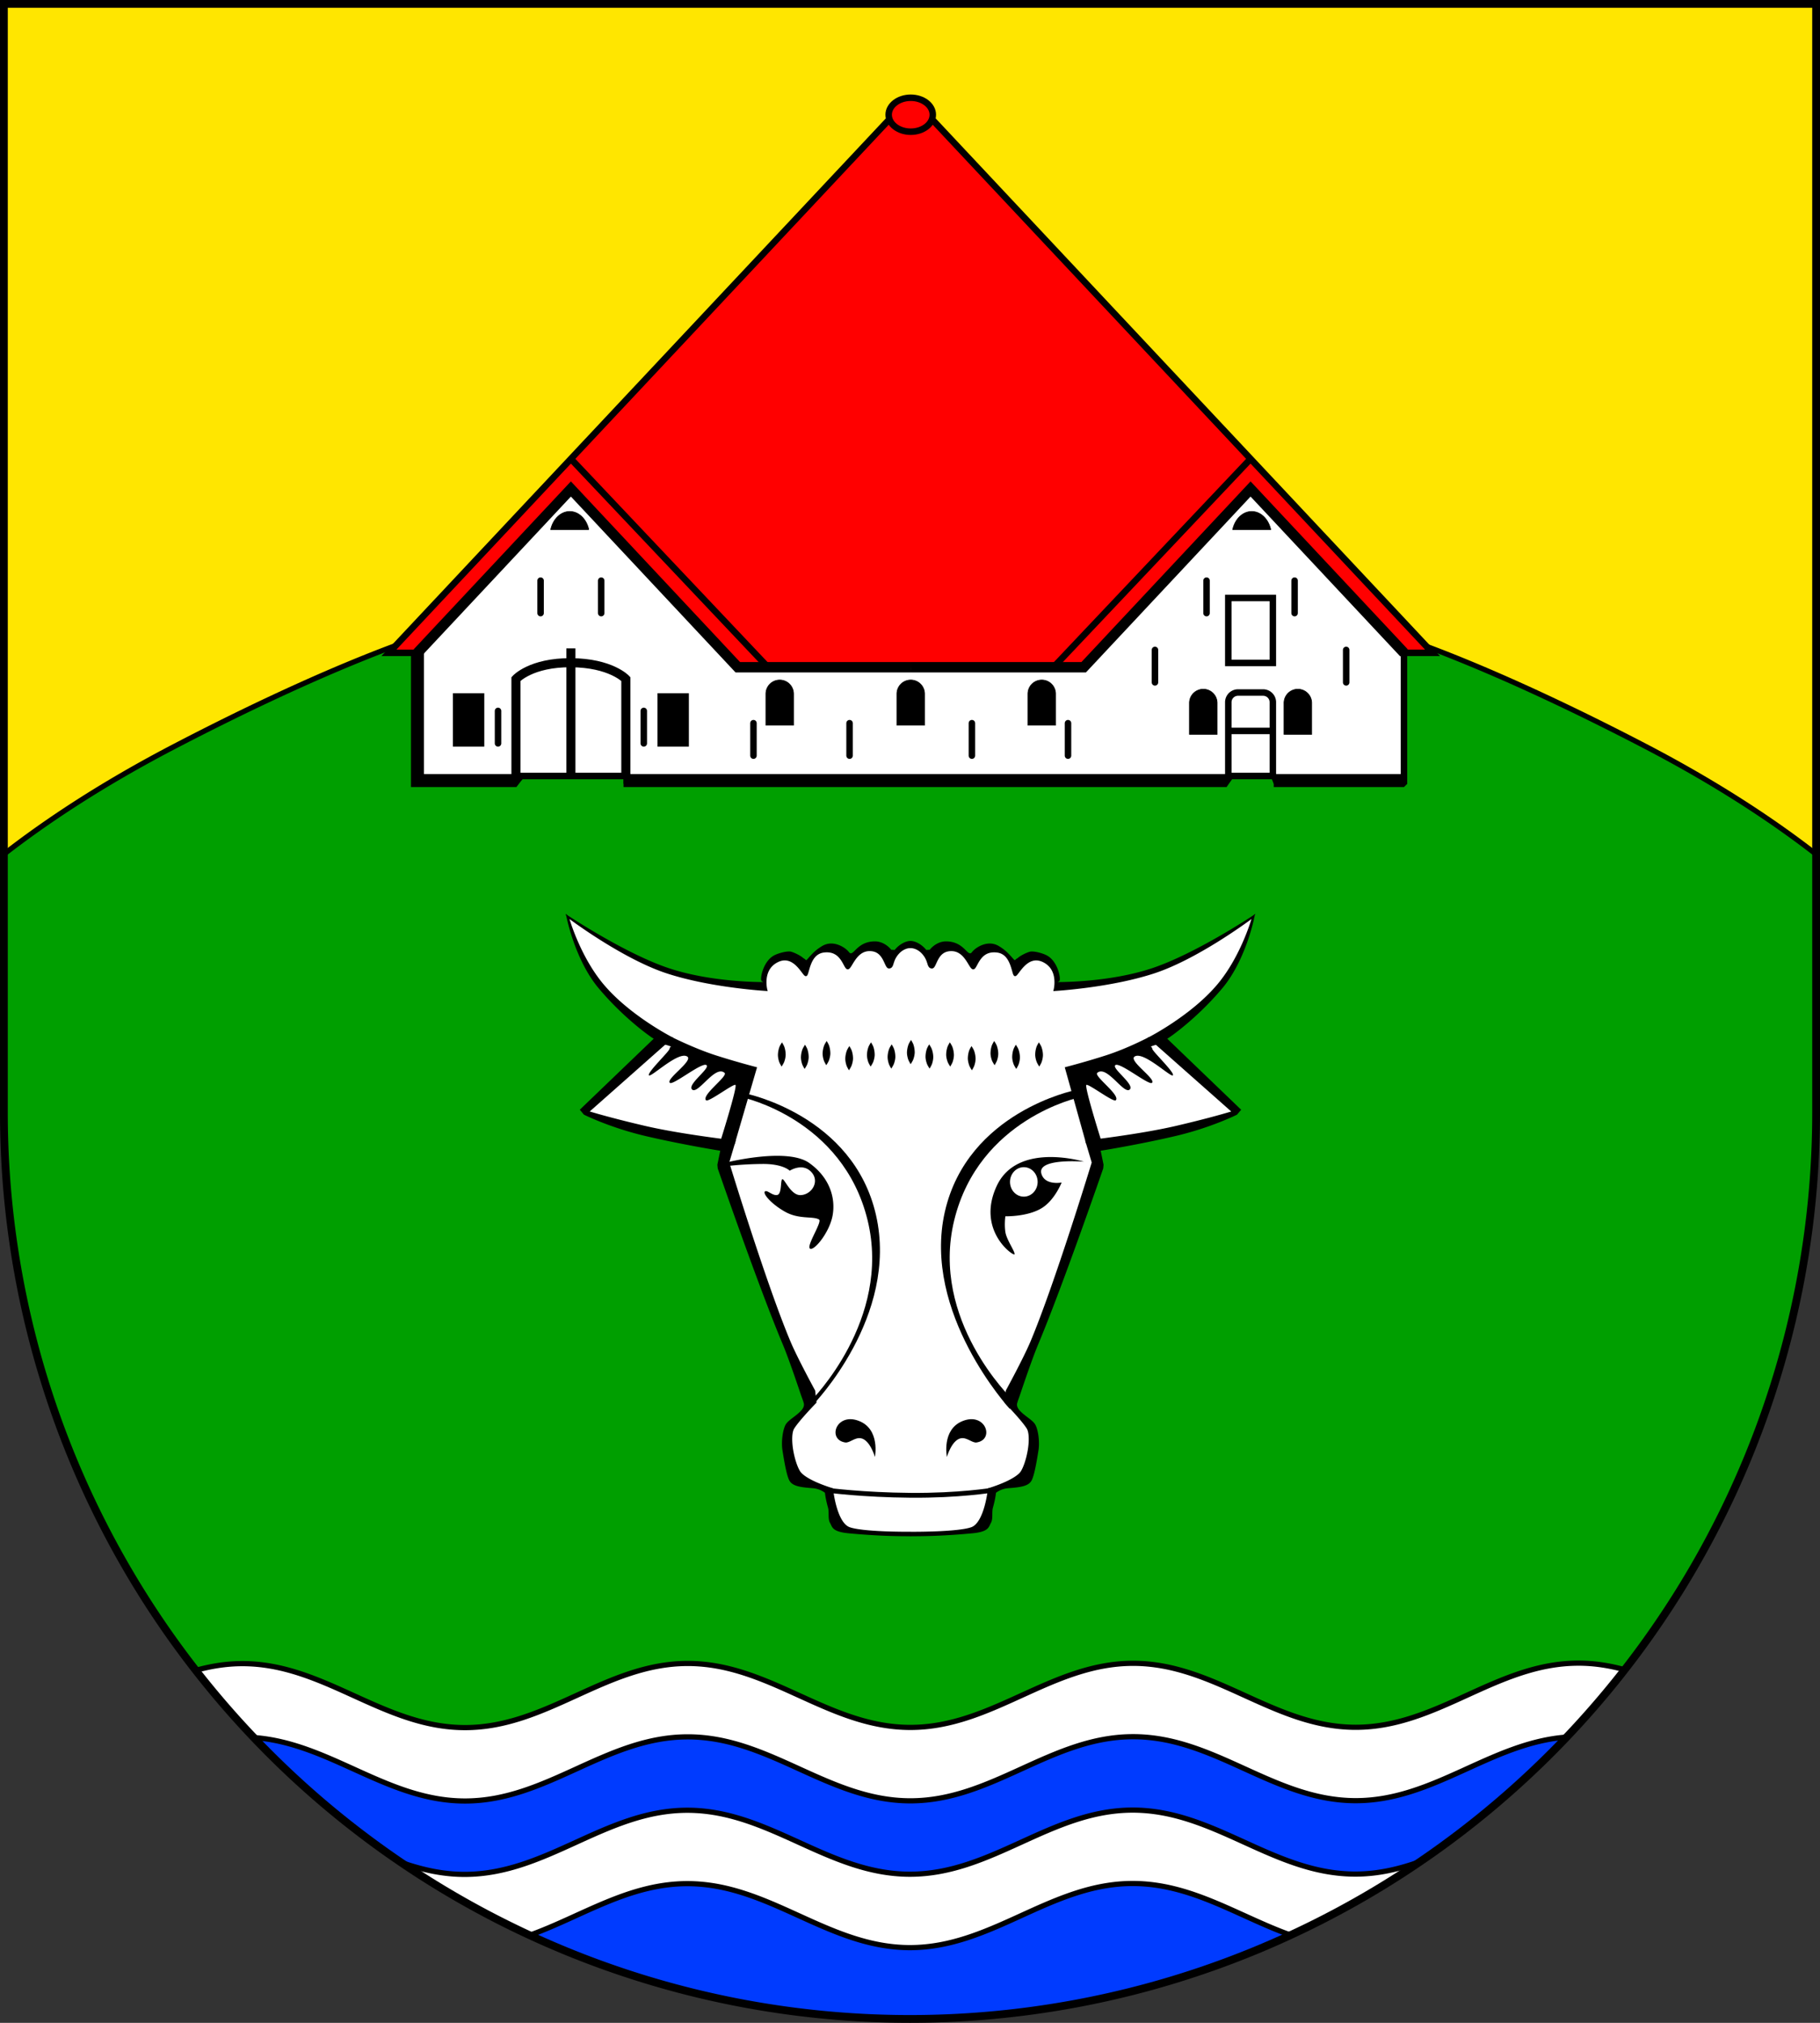
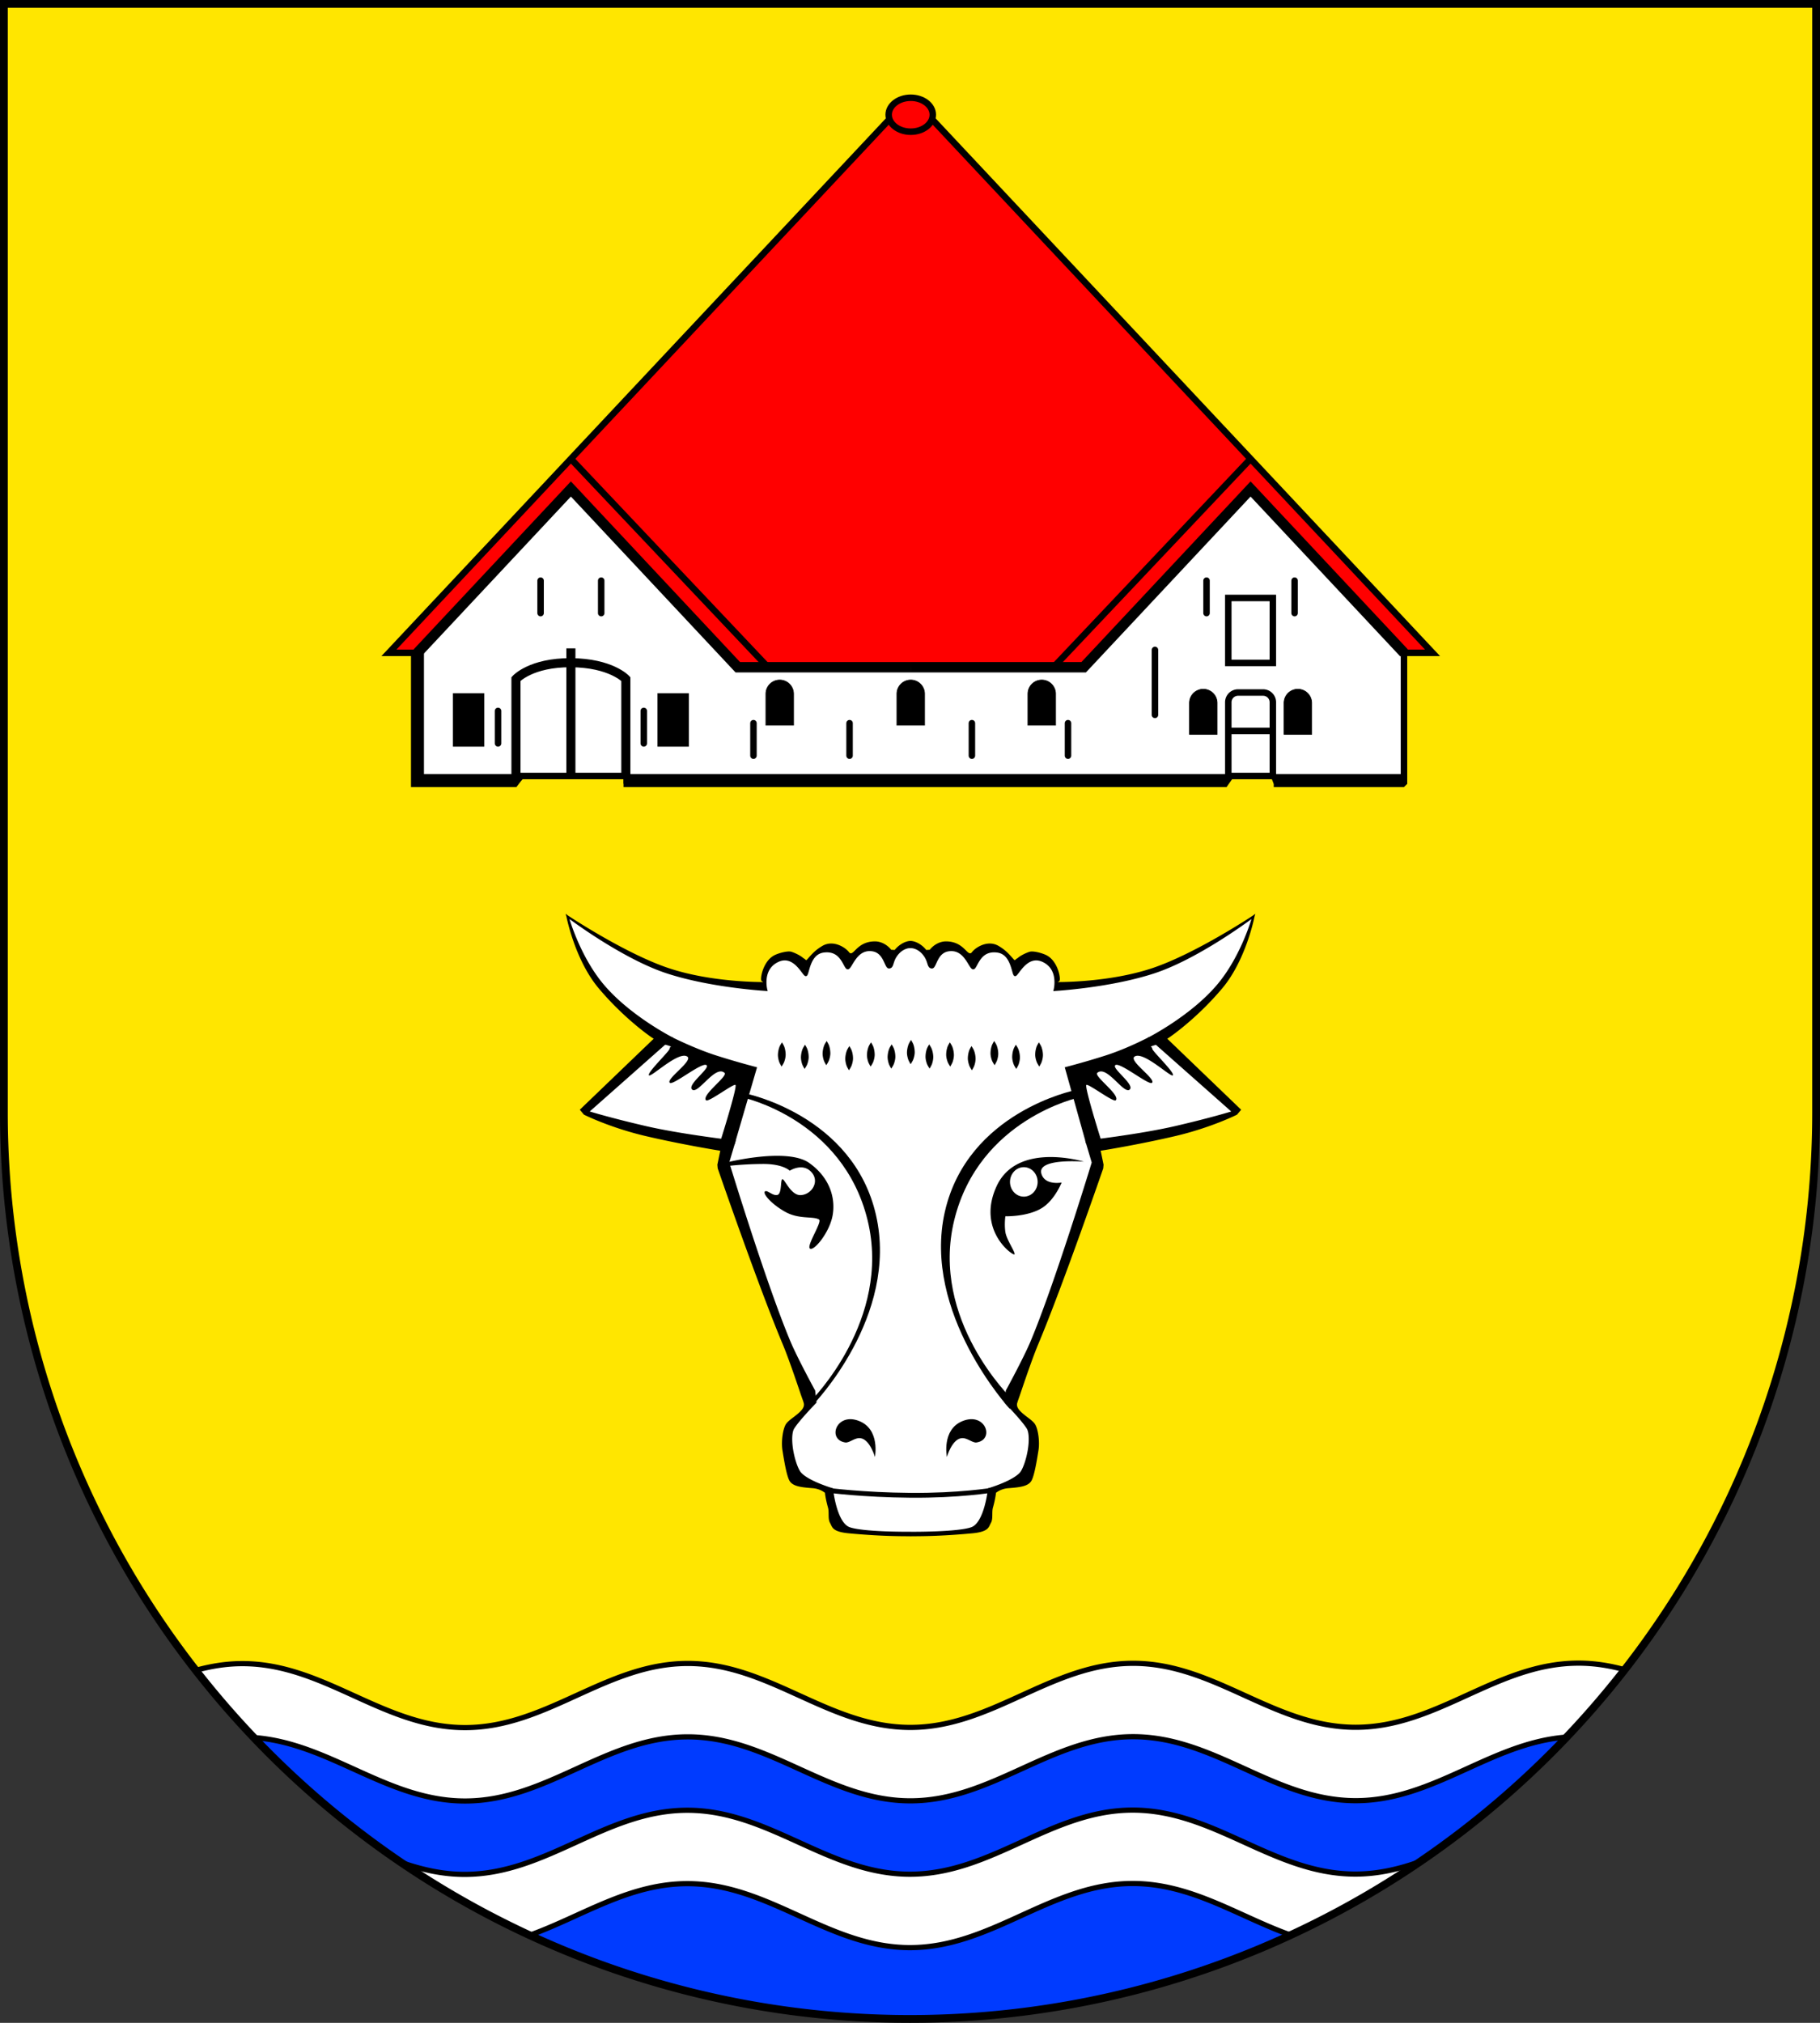
<svg xmlns="http://www.w3.org/2000/svg" width="530.233" height="589.147" viewBox="0 0 140.291 155.878">
  <rect x="0" y="0" width="140.291" height="155.878" fill="#333333" stroke="none" />
  <path d="M32.72 75.509v85.433a69.845 69.845 0 0 0 69.846 69.845 69.845 69.845 0 0 0 69.845-69.845V75.509Z" style="fill:#ffe600;fill-opacity:1;stroke:none;stroke-width:.6;stroke-linecap:butt;stroke-dasharray:none" transform="translate(-32.42 -75.209)" />
-   <path d="M67.643 123.409s-7.072 1.67-21.709 9.282c-5.778 3.004-10.09 5.917-13.214 8.345v19.906a69.845 69.845 0 0 0 69.846 69.845 69.845 69.845 0 0 0 69.845-69.845v-19.906c-3.123-2.428-7.435-5.34-13.213-8.345-14.637-7.611-21.71-9.282-21.71-9.282z" style="fill:#009f00;fill-opacity:1;stroke:#000;stroke-width:.4;stroke-linecap:butt;stroke-dasharray:none" transform="translate(-32.42 -75.209)" />
  <path d="m120.578 205.784-17.13 5.673-17.575-5.451-15.24 6.007-12.235-4.227-8.543-1.05a69.845 69.845 0 0 0 52.71 24.051 69.845 69.845 0 0 0 52.626-23.93l-2.689-.851-17.686 5.673z" style="fill:#003bff;fill-opacity:1;stroke:none;stroke-width:.4;stroke-linecap:butt;stroke-dasharray:none" transform="translate(-32.42 -75.209)" />
  <path d="M154.088 203.37c-6.317.001-10.844 4.94-17.162 4.943-6.318.002-10.848-4.933-17.166-4.93-6.318.001-10.844 4.938-17.162 4.94-6.318.003-10.849-4.931-17.167-4.929-6.317.002-10.843 4.94-17.16 4.943-6.319.002-10.85-4.932-17.167-4.93-1.24 0-2.408.195-3.537.501a69.845 69.845 0 0 0 4.481 5.2c5.834.45 10.225 4.887 16.222 4.885 6.318-.002 10.844-4.94 17.161-4.943 6.318-.002 10.85 4.932 17.167 4.93 6.318-.002 10.844-4.94 17.162-4.942 6.318-.002 10.848 4.933 17.166 4.93 6.01-.001 10.403-4.462 16.256-4.9a69.845 69.845 0 0 0 4.47-5.193c-1.137-.31-2.315-.506-3.564-.506zm-34.36 11.324c-6.318.002-10.844 4.939-17.162 4.941-6.318.002-10.849-4.931-17.167-4.929-6.317.002-10.843 4.94-17.161 4.942-1.68 0-3.232-.353-4.727-.864a69.845 69.845 0 0 0 9.808 5.525c3.98-1.441 7.576-3.945 12.08-3.947 6.318-.002 10.849 4.931 17.167 4.93 6.318-.003 10.844-4.94 17.162-4.942 4.538 0 8.156 2.538 12.174 3.971a69.845 69.845 0 0 0 9.993-5.663c-1.579.565-3.217.966-5.001.966-6.318.002-10.848-4.932-17.166-4.93z" style="fill:#fff;fill-opacity:1;stroke:#000;stroke-width:.4;stroke-dasharray:none" transform="translate(-32.42 -75.209)" />
  <g transform="translate(-240.476 -81.675)">
    <path d="m309.238 90.65-38.784 41.333h2.202v9.84h7.627l.368-.353h8.138v.354H335.025l.29-.354h3.37l.142.354h9.872v-9.841h2.202l-38.784-41.334h-1.44z" style="color:#000;fill:#fff;stroke-width:.5;-inkscape-stroke:none" />
    <path d="m270.454 131.983 38.784-41.334h2.879l38.784 41.334H348.7l-11.826-12.628-12.865 13.737h-26.662l-12.865-13.737-11.826 12.628z" style="fill:red;stroke:#000;stroke-width:.05;stroke-linecap:round;stroke-dasharray:none" />
    <path d="m272.656 131.983 11.826-12.628 12.865 13.737h13.33" style="fill:none;stroke:#000;stroke-width:.8;stroke-linecap:butt;stroke-dasharray:none" />
    <path d="m284.482 117.033 15.192 16.06" style="fill:none;stroke:#000;stroke-width:.5;stroke-linecap:butt;stroke-dasharray:none" />
    <path d="M288.718 141.591v-7.59s-1.147-1.242-4.236-1.258c-3.089-.017-4.235 1.258-4.235 1.258v7.59" style="fill:none;stroke:#000;stroke-width:.7;stroke-linecap:butt;stroke-dasharray:none" />
    <path d="m272.656 131.983 11.826-12.628 12.865 13.737h13.33" style="fill:none;stroke:#000;stroke-width:.8;stroke-linecap:butt;stroke-dasharray:none" transform="matrix(-1 0 0 1 621.356 0)" />
    <path d="m284.482 117.033 15.192 16.06" style="fill:none;stroke:#000;stroke-width:.5;stroke-linecap:butt;stroke-dasharray:none" transform="matrix(-1 0 0 1 621.356 0)" />
    <path d="M284.482 131.638v9.894" style="fill:none;stroke:#000;stroke-width:.7;stroke-linecap:butt;stroke-dasharray:none" />
    <path d="M275.389 135.094h2.419v4.116h-2.419z" style="fill:#000;stroke:none;stroke-width:.7;stroke-linecap:butt;stroke-dasharray:none" />
    <path d="M-293.576 135.094h2.419v4.116h-2.419z" style="fill:#000;stroke:none;stroke-width:.7;stroke-linecap:butt;stroke-dasharray:none" transform="scale(-1 1)" />
-     <path d="M284.393 121.089a1.524 1.908 0 0 0-1.467 1.396h2.936a1.524 1.908 0 0 0-1.469-1.396zM336.962 121.089a1.524 1.908 0 0 1 1.467 1.396h-2.935a1.524 1.908 0 0 1 1.468-1.396z" style="fill:#000;stroke:#000;stroke-width:.05;stroke-linecap:butt;stroke-dasharray:none" />
    <path d="M335.156 127.753h3.435v5.006h-3.435zM338.591 141.632v-5.841a.75.75 0 0 0-.75-.751h-1.934a.749.749 0 0 0-.75.75v5.842" style="fill:none;stroke:#000;stroke-width:.5;stroke-linecap:butt;stroke-dasharray:none" />
    <path d="M335.156 138h3.435" style="fill:none;stroke:#000;stroke-width:.5;stroke-linecap:butt;stroke-dasharray:none" />
    <path d="M282.146 126.418v2.503M286.818 126.418v2.503M340.267 126.418v2.503M333.479 126.418v2.503M278.865 136.457v2.503M290.1 136.457v2.503M298.555 137.402v2.503M305.963 137.402v2.503" style="fill:#fff;stroke:#000;stroke-width:.5;stroke-linecap:round;stroke-dasharray:none" />
    <path d="M298.555 137.402v2.503M305.963 137.402v2.503" style="fill:#fff;stroke:#000;stroke-width:.5;stroke-linecap:round;stroke-dasharray:none" transform="matrix(-1 0 0 1 621.356 0)" />
-     <path d="M329.504 131.757v2.503M344.243 131.757v2.503" style="fill:#fff;stroke:#000;stroke-width:.5;stroke-linecap:round;stroke-dasharray:none" />
+     <path d="M329.504 131.757v2.503v2.503" style="fill:#fff;stroke:#000;stroke-width:.5;stroke-linecap:round;stroke-dasharray:none" />
    <path d="M300.579 134.077a1.067 1.067 0 0 0-1.067 1.067v2.413h2.134v-2.413a1.067 1.067 0 0 0 0 0 1.067 1.067 0 0 0-1.067-1.067zM320.777 134.077a1.067 1.067 0 0 1 1.067 1.067v2.413h-2.134v-2.413a1.067 1.067 0 0 1 0 0 1.067 1.067 0 0 1 1.067-1.067zM310.678 134.077a1.067 1.067 0 0 1 1.067 1.067v2.413h-2.134v-2.413a1.067 1.067 0 0 1 0 0 1.067 1.067 0 0 1 1.067-1.067zM333.23 134.784a1.067 1.067 0 0 1 1.066 1.068v2.413h-2.134v-2.413a1.067 1.067 0 0 1 0 0 1.067 1.067 0 0 1 1.067-1.068zM340.518 134.784a1.067 1.067 0 0 0-1.066 1.068v2.413h2.133v-2.413a1.067 1.067 0 0 0 0 0 1.067 1.067 0 0 0-1.067-1.068z" style="fill:#000;stroke:#000;stroke-width:.05;stroke-linecap:round;stroke-dasharray:none" />
    <path d="m309.13 90.398-.073.08-39.18 41.754h2.53v9.842h7.978l.367-.353h7.787v.353h46.604l.29-.353h3.083l.142.353h10.291v-9.842h2.53l-39.254-41.834h-1.547zm.216.5h2.662l38.314 40.834h-1.873v9.842h-9.453l-.239-.353h-3.562l-.289.353H289.04v-.353h-8.488l-.37.353h-7.275v-9.842h-1.873z" style="color:#000;fill:#000;-inkscape-stroke:none" />
    <ellipse cx="310.678" cy="90.516" rx="1.701" ry="1.308" style="fill:red;stroke:#000;stroke-width:.5;stroke-linecap:round;stroke-dasharray:none" />
    <path d="M272.156 131.982v10.342h8.127l.563-.733-.563-.267h-7.127v-9.342zM288.539 141.324v1h46.486l.48-.688-.48-.312zM338.66 141.324v1h10.04l.25-.25-.25-.75z" style="color:#000;fill:#000;-inkscape-stroke:none" />
  </g>
  <path d="M32.72 75.509v85.433a69.845 69.845 0 0 0 69.846 69.845 69.845 69.845 0 0 0 69.845-69.845V75.509Z" style="fill:none;stroke:#000;stroke-width:.6;stroke-linecap:butt;stroke-dasharray:none" transform="translate(-32.42 -75.209)" />
  <g style="stroke-width:.944">
    <path d="M75.899 84.253s1.154 3.969 3.464 6.711c2.569 3.05 6.685 5.152 6.685 5.152l-8.18 7.236s2.045.63 5.585 1.456c3.54.825 8.76 1.421 8.76 1.421l-.611 2.058s3.601 11.826 5.991 17.515c.692 1.646 2.407 4.787 2.407 4.787l.127 1.118s-1.651 1.692-2.162 2.517c-.512.826 0 3.382.59 4.287.59.904 3.197 1.672 3.197 1.672s.333 3.31 1.668 3.81c1.311.492 5.82.46 5.981.459v.002s4.7.041 6.034-.46c1.335-.5 1.669-3.809 1.669-3.809s2.608-.768 3.198-1.672c.59-.905 1.1-3.461.59-4.287-.512-.826-2.164-2.517-2.164-2.517l.128-1.118s1.715-3.14 2.407-4.787c2.39-5.69 5.991-17.515 5.991-17.515l-.612-2.058s5.222-.596 8.761-1.422c3.54-.826 5.585-1.455 5.585-1.455l-8.18-7.236s4.116-2.102 6.685-5.152c2.31-2.742 3.464-6.711 3.464-6.711s-5.405 4.039-9.691 5.455c-4.287 1.415-9.74 1.728-9.74 1.728s.537-1.988-1.069-2.796c-1.66-.835-2.544 1.377-2.795 1.349-.25-.028-.245-2.123-1.751-2.309-1.808-.222-2.003 1.641-2.337 1.641-.333 0-.723-1.76-2.113-1.78-1.516-.02-1.53 1.697-1.919 1.697-.39 0-.256-.525-.695-1.154-.576-.827-1.257-.84-1.392-.834v-.003s-.806-.083-1.446.835c-.439.63-.306 1.154-.696 1.154-.389 0-.402-1.717-1.918-1.697-1.39.02-1.78 1.78-2.114 1.78-.334 0-.528-1.863-2.336-1.64-1.506.185-1.501 2.28-1.752 2.308-.25.028-1.134-2.185-2.794-1.349-1.606.808-1.07 2.796-1.07 2.796s-5.453-.313-9.74-1.728c-4.286-1.416-9.69-5.455-9.69-5.455z" style="color:#000;fill:#fff;stroke:#fff;stroke-width:.094;stroke-linecap:round;stroke-dasharray:none" transform="matrix(.789 0 0 .789 -16.144 4.143)" />
    <path d="m75.719 83.994.084.287s.821 4.23 3.151 6.996c2.523 2.995 5.171 4.816 5.373 4.92l-7.221 6.935.401.48s2.53 1.276 6.071 2.102c3.503.818 7.115 1.406 7.251 1.422l-.282 1.366.033.36s3.952 11.464 6.347 17.165c.694 1.653 1.788 4.978 1.801 5.004l.227.634c-.03.032.238.344-.221.85-.478.528-1.233.913-1.498 1.34-.288.466-.469 1.68-.33 2.545.14.865.4 2.53.71 3.008.326.498 1.077.602 2.23.687.756.056 1.156.427 1.21.443.006.059.057.593.3 1.46.127.45-.03 1.092.195 1.484.225.392.182.852 1.752 1.013.735.075 2.256.194 3.57.247 1.262.051 2.274.048 2.434.047v.004h.056v.003h.055l.1-.002v-.004c.159 0 1.17.005 2.433-.047a68.136 68.136 0 0 0 3.57-.247c1.57-.16 1.527-.621 1.752-1.013.225-.392.068-1.034.194-1.484.244-.866.295-1.401.301-1.46.054-.016.454-.387 1.21-.443 1.153-.085 1.904-.19 2.229-.687.311-.477.571-2.142.71-3.008.14-.865-.041-2.08-.33-2.544-.264-.428-1.02-.813-1.497-1.34-.46-.507-.19-.82-.22-.85l.225-.635c.014-.026 1.108-3.351 1.802-5.004 2.395-5.701 6.347-17.165 6.347-17.165l.032-.36-.281-1.366c.136-.016 3.748-.604 7.25-1.422 3.543-.826 6.071-2.101 6.071-2.101l.402-.481-7.22-6.935c.2-.104 2.85-1.925 5.372-4.92 2.33-2.766 3.151-6.996 3.151-6.996l.084-.287-.24.178s-5.628 3.743-9.885 5.15c-4.194 1.384-8.984 1.333-9.165 1.344.026-.105.241.05.18-.493-.068-.619-.462-1.713-1.299-2.133-.434-.219-1.283-.437-1.626-.341-.343.095-.945.392-1.182.621-.342.183-.212.32-.453.052-.407-.452-.706-.814-1.396-1.228-1.087-.653-2.303.157-2.631.612-.425.5-.709-1.056-2.506-1.067-.693-.01-1.298.42-1.609.821l-.339.02c-.353-.46-.993-.882-1.542-.883-.532 0-1.189.422-1.543.882l-.339-.02c-.31-.402-.915-.83-1.608-.82-1.797.01-2.081 1.565-2.506 1.066-.328-.455-1.544-1.265-2.631-.612-.69.414-.99.776-1.396 1.228-.24.269-.11.13-.453-.052-.238-.23-.84-.526-1.182-.622-.343-.095-1.192.123-1.627.342-.836.42-1.23 1.514-1.299 2.133-.06.543.155.388.18.493-.18-.011-4.97.04-9.164-1.345-4.257-1.406-9.885-5.149-9.885-5.149zm.38.515c.41.303 5.317 3.925 9.46 5.293 4.306 1.423 9.765 1.732 9.765 1.732l.139.01-.037-.134s-.13-.482-.065-1.059c.064-.577.313-1.236 1.082-1.623.396-.2.734-.214 1.032-.13.297.082.558.27.781.485.223.216.405.458.549.649.072.095.134.178.191.24a.522.522 0 0 0 .086.078c.03.022.07.043.123.038a.167.167 0 0 0 .11-.065.387.387 0 0 0 .056-.094 2.11 2.11 0 0 0 .086-.26c.059-.205.128-.472.235-.74.212-.535.557-1.063 1.265-1.15.87-.107 1.323.276 1.627.697.152.211.262.431.357.605.048.087.092.163.141.223.049.06.11.117.199.117.086 0 .15-.05.204-.107.053-.057.102-.13.156-.215.107-.17.23-.388.383-.604.305-.432.72-.846 1.373-.855.72-.01 1.06.38 1.293.791.116.206.2.415.283.582.041.084.082.158.133.217a.278.278 0 0 0 .206.107c.12 0 .224-.048.29-.126a.842.842 0 0 0 .136-.282c.072-.215.144-.489.354-.789.307-.441.648-.635.912-.723a.998.998 0 0 1 .365-.064h.031c.016 0 .17-.018.42.065.264.088.604.282.912.723.21.3.281.574.353.79a.841.841 0 0 0 .137.28c.065.079.17.127.29.127a.278.278 0 0 0 .206-.107c.051-.059.091-.133.133-.217.083-.167.166-.376.283-.582.233-.412.573-.8 1.293-.79.653.008 1.068.423 1.373.854.153.216.275.434.383.604.054.085.102.158.156.215.054.057.118.107.204.107.088 0 .15-.056.199-.117.048-.06.093-.136.14-.223.095-.174.206-.394.358-.605.304-.421.757-.804 1.626-.697.708.087 1.053.615 1.266 1.15.106.268.176.535.235.74.03.103.054.19.085.26a.387.387 0 0 0 .057.094c.024.028.06.059.11.065a.174.174 0 0 0 .123-.038.52.52 0 0 0 .086-.078c.056-.062.119-.145.19-.24.145-.19.327-.433.55-.649.222-.215.483-.403.78-.486.299-.083.636-.068 1.032.13.77.388 1.018 1.047 1.082 1.624a3.184 3.184 0 0 1-.064 1.059l-.037.134.138-.009s5.46-.31 9.766-1.732c4.142-1.368 9.05-4.99 9.459-5.293-.132.437-1.19 3.839-3.339 6.39-2.55 3.027-6.654 5.127-6.654 5.127l-.131.067 8.148 7.209c-.125.038-1.974.609-5.398 1.408-3.529.823-8.75 1.418-8.75 1.418l-.12.013.638 2.144c-.016.053-3.6 11.814-5.979 17.477-.686 1.635-2.402 4.777-2.402 4.777l-.01.018-.135 1.184.033.035s.411.42.887.945c.475.525 1.017 1.157 1.263 1.555.224.361.24 1.2.104 2.045s-.415 1.707-.693 2.135c-.265.406-1.054.834-1.774 1.137-.72.302-1.367.494-1.367.494l-.064.017-.008.068s-.083.82-.33 1.7c-.124.44-.29.894-.502 1.263-.213.37-.47.651-.772.764-.62.233-2.082.353-3.39.406a58.798 58.798 0 0 1-2.524.046v-.002h-.055c-.08 0-1.247.008-2.555-.045s-2.77-.174-3.39-.406c-.301-.113-.56-.395-.772-.764-.212-.37-.378-.824-.502-1.264-.247-.88-.33-1.7-.33-1.7l-.008-.067-.064-.018s-.648-.191-1.367-.494c-.72-.302-1.509-.73-1.774-1.137-.278-.427-.557-1.29-.693-2.135-.136-.845-.12-1.683.103-2.044.247-.398.789-1.03 1.264-1.555.475-.525.887-.946.887-.946l.033-.035-.134-1.184-.01-.017s-1.717-3.143-2.403-4.777c-2.38-5.664-5.963-17.425-5.979-17.477l.637-2.145-.119-.013s-5.221-.595-8.75-1.418c-3.424-.799-5.273-1.37-5.398-1.408l8.148-7.21-.13-.066s-4.105-2.1-6.655-5.127c-2.15-2.551-3.207-5.953-3.34-6.39z" style="color:#000;fill:#000;stroke-width:.944;stroke-linecap:round;-inkscape-stroke:none" transform="matrix(.789 0 0 .789 -16.144 4.143)" />
    <path d="M86.114 96.044s2.19 1.108 4.307 1.786c2.117.678 4.002 1.157 4.002 1.157l-2.207 7.574-1.464-.066s1.803-5.689 1.555-5.788c-.249-.1-2.653 1.738-2.87 1.502-.468-.51 2.175-2.359 1.811-2.676-.918-.8-2.572 2.107-3.158 1.637-.575-.461 1.842-2.12 1.379-2.4-.463-.282-3.25 1.996-3.562 1.739-.436-.36 2.298-2.152 1.703-2.564-.856-.591-3.605 2.117-3.754 1.82-.148-.298 1.985-2.316 2.018-2.58.033-.265.28-.166.033-.265-.248-.099-.81-.231-.81-.231zM132.665 96.062s-2.06 1.09-4.177 1.768c-2.117.678-4.002 1.157-4.002 1.157l2.085 7.461 1.586.047s-1.802-5.689-1.554-5.788c.248-.1 2.652 1.738 2.869 1.502.468-.51-2.175-2.359-1.81-2.676.918-.8 2.572 2.107 3.158 1.637.575-.461-1.842-2.12-1.38-2.4.464-.282 3.251 1.996 3.563 1.739.436-.36-2.299-2.152-1.704-2.563.856-.592 3.605 2.116 3.754 1.819.149-.298-1.984-2.316-2.017-2.58-.033-.265-.281-.166-.033-.265.248-.099.81-.231.81-.231zM91.38 108.297s5.96-1.511 8.136.033c2.05 1.456 2.597 3.49 2.282 5.16-.31 1.645-1.802 3.456-2.199 3.208-.397-.248 1.227-2.634.877-2.844-.58-.348-1.952.016-3.324-.761-1.373-.777-2.167-1.753-1.968-1.968.198-.215.76.446 1.224.33.463-.115.28-1.52.496-1.537.215-.017.822 1.569 1.753 1.554 1.074-.016 1.934-1.306 1.074-2.249-.867-.95-2.116-.132-2.116-.132s-.629-.678-2.663-.661c-2.034.016-3.538.215-3.538.215zM123.036 107.754c-1.915.014-4.145.573-5.194 2.815-2.022 4.328 1.614 6.876 1.731 6.689.117-.187-.772-1.403-.889-2.175-.117-.772 0-1.544 0-1.544s2.17.065 3.58-.814c1.243-.775 1.916-2.483 1.916-2.483s-1.628.318-1.976-.853c-.466-1.57 4.151-1.182 4.151-1.182s-1.52-.466-3.32-.453zm-2.55.99a1.35 1.439 0 0 1 1.349 1.438 1.35 1.439 0 0 1-1.35 1.44 1.35 1.439 0 0 1-1.349-1.44 1.35 1.439 0 0 1 1.35-1.438z" style="fill:#000;stroke:none;stroke-width:.094;stroke-linecap:round;stroke-dasharray:none" transform="matrix(.789 0 0 .789 -16.144 4.143)" />
    <path d="M93.001 101.93s9.802 2.081 12.222 11.995c2.382 9.757-5.541 17.64-5.541 17.64l.198.396s8.432-8.639 6.16-18.556c-2.23-9.737-12.7-11.847-12.7-11.847zM125.908 101.93s-9.802 2.081-12.222 11.995c-2.381 9.757 5.635 17.452 5.635 17.452l-.198.982s-8.619-9.364-6.347-19.282c2.23-9.737 12.7-11.846 12.7-11.846zM105.939 137.042s.535-2.684-1.544-3.507c-2.241-.889-3.15 1.825-1.353 2.096.417.063.93-.51 1.517-.413.899.15 1.38 1.824 1.38 1.824zM112.97 137.042s-.534-2.684 1.544-3.507c2.241-.889 3.15 1.825 1.354 2.096-.417.063-.93-.51-1.518-.413-.899.15-1.38 1.824-1.38 1.824z" style="fill:#000;stroke:none;stroke-width:.094;stroke-linecap:round;stroke-dasharray:none" transform="matrix(.789 0 0 .789 -16.144 4.143)" />
    <path d="M101.354 140.3s3.386.453 8.084.491c4.699.038 7.938-.496 7.938-.496v0" style="fill:none;stroke:#000;stroke-width:.472;stroke-linecap:round;stroke-dasharray:none" transform="matrix(.789 0 0 .789 -16.144 4.143)" />
    <path d="M101.226 96.417c-.043.078-.193.29-.258.47a2.451 2.451 0 0 0-.14.747c-.002.23.05.475.116.676.06.178.202.4.242.479.043-.079.193-.294.258-.47.074-.2.134-.442.14-.673a2.457 2.457 0 0 0-.116-.75c-.059-.183-.202-.4-.242-.48zM99.11 96.78c-.044.08-.194.29-.259.47a2.45 2.45 0 0 0-.14.748c-.002.23.05.474.117.676.059.178.201.399.242.479.043-.079.193-.295.258-.47.073-.2.133-.442.139-.673a2.45 2.45 0 0 0-.116-.75c-.058-.183-.202-.4-.242-.48zM96.86 96.55c-.043.078-.193.289-.258.47a2.45 2.45 0 0 0-.14.746c-.002.231.05.475.117.677.059.178.202.398.242.478.043-.078.193-.294.258-.47.073-.2.133-.442.139-.672a2.45 2.45 0 0 0-.116-.751c-.058-.183-.201-.4-.242-.479zM103.442 96.913c-.043.078-.193.29-.258.47a2.451 2.451 0 0 0-.14.747c-.003.23.05.475.116.676.06.179.202.4.242.479.043-.078.193-.294.258-.47.074-.2.133-.442.14-.673a2.457 2.457 0 0 0-.116-.75c-.059-.183-.202-.4-.242-.479zM105.558 96.55c-.043.078-.193.289-.257.47a2.451 2.451 0 0 0-.14.746c-.003.231.05.475.116.677.059.178.202.398.242.478.043-.078.193-.294.258-.47.073-.2.133-.442.139-.672a2.457 2.457 0 0 0-.116-.751c-.058-.183-.201-.4-.242-.479zM107.576 96.748c-.043.078-.193.29-.258.47a2.451 2.451 0 0 0-.14.747c-.002.23.05.474.116.676.06.178.202.399.242.479.043-.079.193-.295.258-.47.074-.2.134-.442.14-.673a2.457 2.457 0 0 0-.116-.75c-.059-.184-.202-.4-.242-.48z" style="fill:#000;fill-rule:nonzero;stroke:none;stroke-width:.472;stroke-linecap:round;stroke-dasharray:none" transform="matrix(.789 0 0 .789 -16.144 4.143)" />
    <g style="stroke-width:.944">
      <path d="M101.226 96.417c-.043.078-.193.29-.258.47a2.451 2.451 0 0 0-.14.747c-.002.23.05.475.116.676.06.178.202.4.242.479.043-.079.193-.294.258-.47.074-.2.134-.442.14-.673a2.457 2.457 0 0 0-.116-.75c-.059-.183-.202-.4-.242-.48zM99.11 96.78c-.044.08-.194.29-.259.47a2.45 2.45 0 0 0-.14.748c-.002.23.05.474.117.676.059.178.201.399.242.479.043-.079.193-.295.258-.47.073-.2.133-.442.139-.673a2.45 2.45 0 0 0-.116-.75c-.058-.183-.202-.4-.242-.48zM96.86 96.55c-.043.078-.193.289-.258.47a2.45 2.45 0 0 0-.14.746c-.002.231.05.475.117.677.059.178.202.398.242.478.043-.078.193-.294.258-.47.073-.2.133-.442.139-.672a2.45 2.45 0 0 0-.116-.751c-.058-.183-.201-.4-.242-.479zM103.442 96.913c-.043.078-.193.29-.258.47a2.451 2.451 0 0 0-.14.747c-.003.23.05.475.116.676.06.179.202.4.242.479.043-.078.193-.294.258-.47.074-.2.133-.442.14-.673a2.457 2.457 0 0 0-.116-.75c-.059-.183-.202-.4-.242-.479zM105.558 96.55c-.043.078-.193.289-.257.47a2.451 2.451 0 0 0-.14.746c-.003.231.05.475.116.677.059.178.202.398.242.478.043-.078.193-.294.258-.47.073-.2.133-.442.139-.672a2.457 2.457 0 0 0-.116-.751c-.058-.183-.201-.4-.242-.479zM107.576 96.748c-.043.078-.193.29-.258.47a2.451 2.451 0 0 0-.14.747c-.002.23.05.474.116.676.06.178.202.399.242.479.043-.079.193-.295.258-.47.074-.2.134-.442.14-.673a2.457 2.457 0 0 0-.116-.75c-.059-.184-.202-.4-.242-.48z" style="fill:#000;fill-rule:nonzero;stroke:none;stroke-width:.472;stroke-linecap:round;stroke-dasharray:none" transform="matrix(-.789 0 0 .789 156.502 4.143)" />
    </g>
    <path d="M109.468 96.318c-.043.078-.194.29-.258.47a2.451 2.451 0 0 0-.14.747c-.003.23.05.474.116.676.06.178.202.399.242.479.043-.079.193-.295.258-.47.073-.2.133-.442.14-.673a2.457 2.457 0 0 0-.116-.75c-.059-.183-.202-.4-.242-.48z" style="fill:#000;fill-rule:nonzero;stroke:none;stroke-width:.472;stroke-linecap:round;stroke-dasharray:none" transform="matrix(.789 0 0 .789 -16.144 4.143)" />
  </g>
</svg>